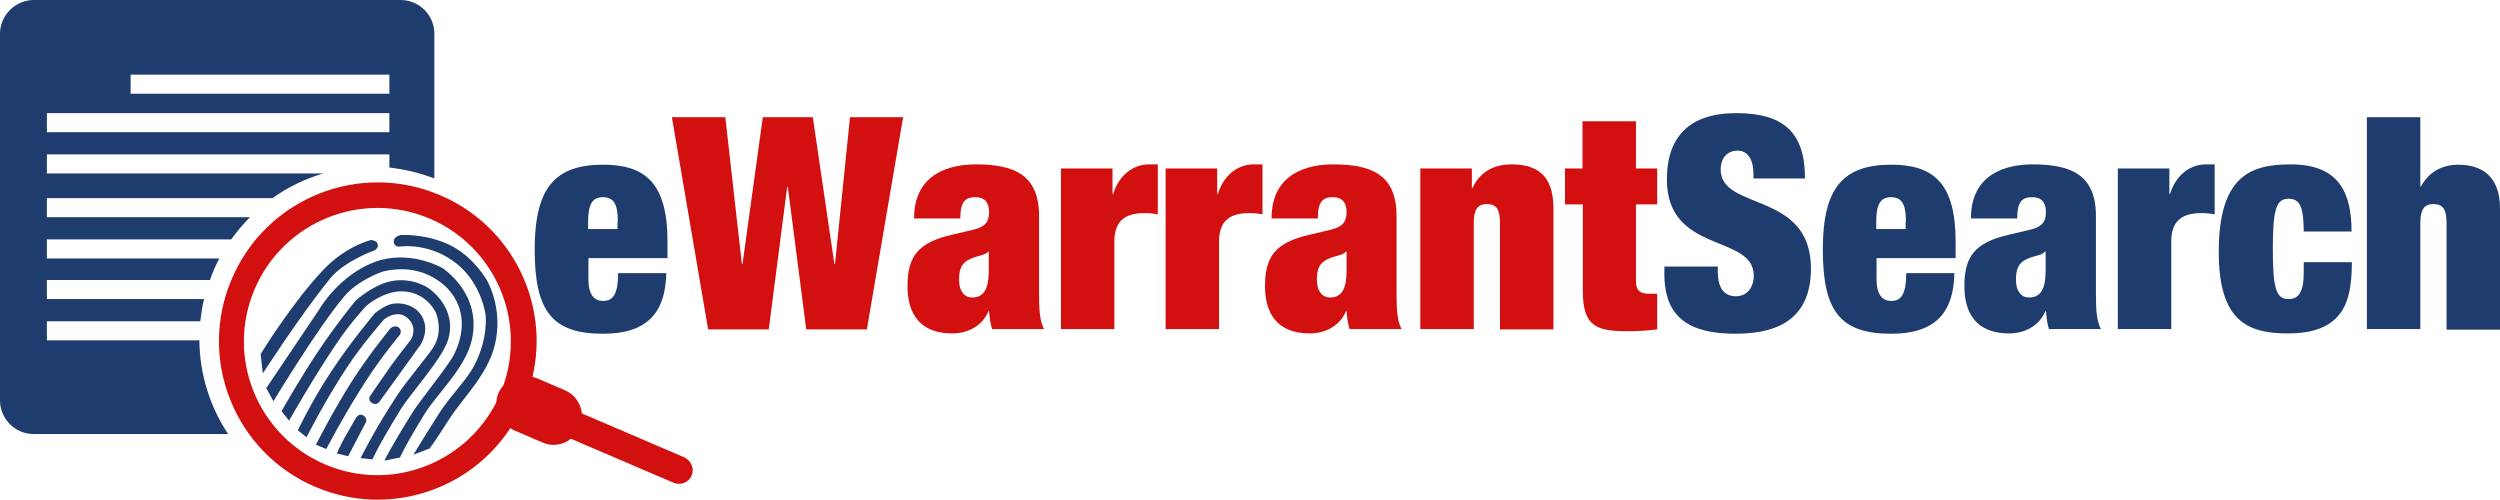
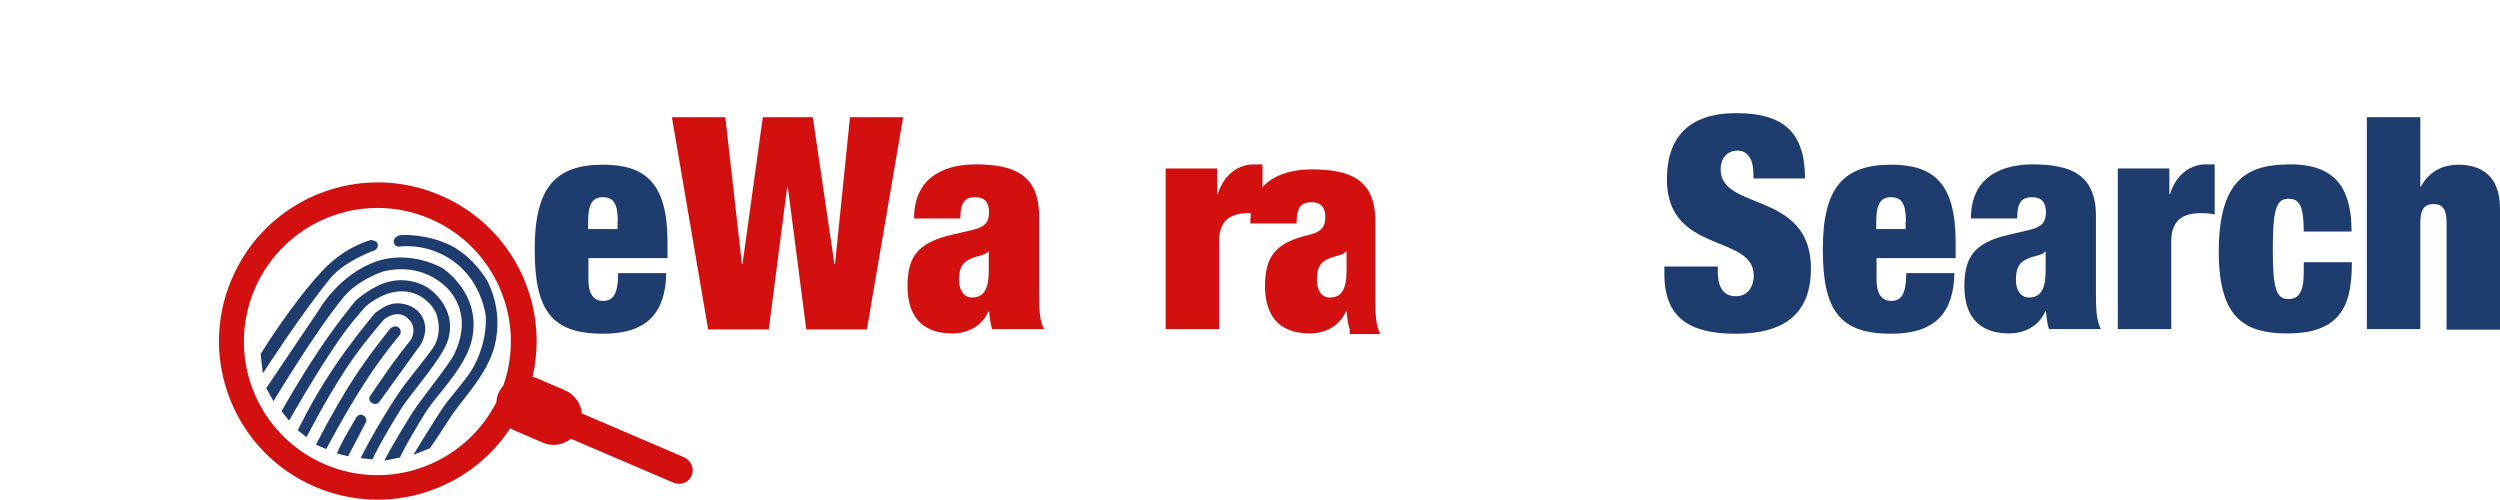
<svg xmlns="http://www.w3.org/2000/svg" version="1.1" id="Layer_1" x="0px" y="0px" viewBox="0 0 800 160.1" enable-background="new 0 0 800 160.1" xml:space="preserve">
-   <path id="XMLID_77_" fill-rule="evenodd" clip-rule="evenodd" fill="#1F3C6F" d="M124.6,53.6v-4.2H15v6.1h88.5  c-5.9,1.7-11.4,4.4-16.3,7.9H15v6.1h65c-2.2,2.2-4.2,4.6-6,7.1H15v6.1h55.2c-1.2,2.2-2.2,4.5-3,6.9H15v6.1h50.3  c-0.6,2.3-0.9,4.7-1.2,7.1H15v6.1h48.8c0.1,11.1,3.5,21.4,9.2,30H10.8c-6,0-10.8-4.9-10.8-10.8V10.8C0,4.9,4.9,0,10.8,0h117.4  c6,0,10.8,4.9,10.8,10.8v46.3C134.5,55.4,129.7,54.2,124.6,53.6z M124.6,23.9H41.8V30h82.8V23.9z M124.6,36.2H15v6.1h109.6V36.2z" />
  <path id="XMLID_74_" fill-rule="evenodd" clip-rule="evenodd" fill="#D21010" d="M221.3,152.2c-0.9,2.2-3.5,3.2-5.7,2.3l-32.9-14.1  c-2.5,2-6,2.6-9.1,1.2l-9.3-4c-0.4-0.2-0.7-0.4-1-0.6c-13.2,20.2-39.4,28.6-62.4,18.8c-25.8-11-37.8-40.9-26.7-66.6  c11-25.8,40.9-37.8,66.7-26.7c23,9.8,35,34.6,29.5,58.1c0.4,0.1,0.7,0.2,1.1,0.3l9.3,4c3.1,1.3,5.1,4.3,5.4,7.4l32.9,14.1  C221.2,147.5,222.3,150,221.3,152.2z M137.6,70c-21.7-9.3-46.8,0.8-56.1,22.5s0.8,46.8,22.5,56.1c20.8,8.9,44.6,0,54.8-19.8  c0.1-1,0.3-2,0.7-3c0.4-0.9,1-1.8,1.6-2.5C168.4,102.3,158.4,78.9,137.6,70z" />
  <path id="XMLID_66_" fill-rule="evenodd" clip-rule="evenodd" fill="#1F3C6F" d="M158.3,110.6c-2.4,9.4-10.2,16.8-14.4,23.3  c-4.8,7.5-6.4,9.6-6.4,9.6l-5.2,2c0,0,3.6-6,8.4-13.5c3.8-5.9,8.5-10.1,11.2-15.3c4.4-8.6,3.5-15.9,3.5-15.9s-1.2-9.8-9-16.2  c-8.7-7.2-18.4-5.7-18.4-5.7s-2,0.3-2-1.7c0.1-1.8,2.5-2,2.5-2s8.6-0.5,16.4,3.7c6.8,3.7,10.8,10.6,10.8,10.6  S161.3,98.6,158.3,110.6z M119.9,80.1c0,0-9.8,3.4-14.4,9.2C96,101,84.1,119.5,84.1,119.5l-0.7-6.2c0,0,10.3-16.8,20.3-27.2  c7.1-7.4,15-9.3,15-9.3s1.7,0.1,2.1,1.1C121.3,79.4,119.9,80.1,119.9,80.1z M120.3,83.7c11.1-3.9,21.3,2.1,21.3,2.1  s12.7,8.1,9.4,22.9c-2,9-11.4,17.7-14.9,23.4c-6.8,11-8.1,14.3-8.1,14.3l-5,1c0,0,1.7-3.7,9-15.4c2.3-3.7,11.4-14.9,13.2-18.4  c5.8-11.5,1.2-21.2-7.9-25.5c-7.5-3.6-15.1-1.1-15.1-1.1s-7.6,2.6-12,7.8c-8.7,10.3-22.7,33.6-22.7,33.6l-2.3-4.2l16.9-25.1  C102.2,98.9,108.6,87.8,120.3,83.7z M113.8,96.2c0,0,5.3-4.8,10.8-6.1c7.2-1.7,12.5,2.1,12.5,2.1s9.4,6.1,6.3,16.5  c-1.9,6.2-12.1,17.2-15.3,22.5c-7.4,12-8.9,15.8-8.9,15.8l-3.8-0.4c0,0,4.4-9.1,12.1-20.7c2.5-3.8,9-11.5,11-14.5  c3.6-5.3,1-11.3,1-11.3s-2.6-6-9.6-6.8c-6.8-0.8-12.8,4.7-12.8,4.7s-5.1,5.4-9.8,12.5c-7.1,10.5-14.8,24.1-14.8,24.1l-2.4-3  c0,0,5.5-9.9,11.6-19C107.3,104.1,113.8,96.2,113.8,96.2z M120,100.2c0,0,3.1-2.6,5.7-3c3.4-0.6,9.4,0.9,10.3,6.9  c0.5,3.2-1.4,6.2-1.4,6.2l-13,18c0,0-0.8,1.5-2.3,0.8c-1.4-0.6-1.1-2-1.1-2s3.4-5.1,6.8-9.9c3.2-4.4,6.5-8.5,6.5-8.5s2.5-4-1.3-7.1  c-3.3-2.7-7.3,0.6-7.3,0.6s-7.2,8.2-11.9,15.4c-7.2,10.9-12.9,22.3-12.9,22.3l-2.8-2.2c0,0,4.5-9.5,10.5-18.5  C112.1,109.5,120,100.2,120,100.2z M125,105c0,0,1.6-1.2,2.7-0.1c1.1,1.1,0.2,2.3,0.2,2.3s-5.9,7-11,15c-6.5,10-12.5,21.5-12.5,21.5  l-3.3-1.4c0,0,5.3-10.5,11.5-20.3C118.3,113.1,125,105,125,105z M114,133.6c0,0,0.8-1.3,2-0.8c1.5,0.7,1.2,2.1,1.2,2.1l-5.8,11.1  l-3.6-0.9c0,0,1.1-2.6,2.5-5.1C112.1,136.8,114,133.6,114,133.6z" />
  <g id="XMLID_1_">
    <path id="XMLID_15_" fill="#1F3C6F" d="M188.3,82.6v6.8c0,5.5,2.3,6.9,4.7,6.9c3,0,4.8-1.9,4.8-8.9h15.4   c-0.2,12.5-6,19.4-20.2,19.4c-16.5,0-21.9-7.4-21.9-27c0-19.7,6.5-27.1,21.9-27.1c13.7,0,20.6,6.1,20.6,24.7v5.2H188.3z M197.7,71   c0-5.4-1.1-7.9-4.8-7.9c-3.5,0-4.7,2.5-4.7,7.9v2.3h9.4V71z" />
    <path id="XMLID_18_" fill="#D21010" d="M244.1,37.5h16l6.9,47h0.2l4.8-47H289l-11.6,67.9H258l-5.9-45.6h-0.2l-5.9,45.6h-19.4   l-11.6-67.9h17.1l5.3,47h0.2L244.1,37.5z" />
    <path id="XMLID_20_" fill="#D21010" d="M317.5,105.4c-0.6-1.8-0.8-3.7-1-5.8h-0.2c-1.9,4.6-6.5,7.1-11.6,7.1   c-10.3,0-14.3-6.3-14.3-15.1c0-9.5,3.3-14,14.3-16.5l6.8-1.6c3.7-0.9,5-2.5,5-5.6s-1.4-4.8-4.4-4.8c-3.2,0-4.8,1.4-4.8,6.8h-14.8   c0-14.7,11.9-17.3,19.7-17.3c12,0,20.3,3.1,20.3,16.5v25.1c0,4.8,0.2,8.5,1.6,11.1H317.5z M316.4,86.7v-6.2h-0.2   c-1,1.3-3.3,1.2-5.8,2.4c-2.7,1.2-3.5,3.2-3.5,6.7c0,3.4,1.6,5.6,4.2,5.6C314.9,95.2,316.4,92.3,316.4,86.7z" />
-     <path id="XMLID_23_" fill="#D21010" d="M339.5,53.9h16.5v8.2h0.2c1.9-6.2,6.5-9.5,11.5-9.5h2.8v16c-1.5-0.3-2.9-0.4-4.3-0.4   c-6.1,0-9.6,2.4-9.6,9.1v28h-17.1V53.9z" />
    <path id="XMLID_25_" fill="#D21010" d="M373,53.9h16.5v8.2h0.2c1.9-6.2,6.5-9.5,11.5-9.5h2.8v16c-1.5-0.3-2.9-0.4-4.3-0.4   c-6.1,0-9.6,2.4-9.6,9.1v28H373V53.9z" />
-     <path id="XMLID_27_" fill="#D21010" d="M431.9,105.4c-0.6-1.8-0.8-3.7-1-5.8h-0.2c-1.9,4.6-6.5,7.1-11.6,7.1   c-10.3,0-14.3-6.3-14.3-15.1c0-9.5,3.3-14,14.3-16.5l6.8-1.6c3.7-0.9,5-2.5,5-5.6s-1.4-4.8-4.4-4.8c-3.2,0-4.8,1.4-4.8,6.8h-14.8   c0-14.7,11.9-17.3,19.7-17.3c12,0,20.3,3.1,20.3,16.5v25.1c0,4.8,0.2,8.5,1.6,11.1H431.9z M430.9,86.7v-6.2h-0.2   c-1,1.3-3.3,1.2-5.8,2.4c-2.7,1.2-3.5,3.2-3.5,6.7c0,3.4,1.6,5.6,4.2,5.6C429.4,95.2,430.9,92.3,430.9,86.7z" />
-     <path id="XMLID_30_" fill="#D21010" d="M454.5,53.9H471v6.3h0.2c2.2-5,6.6-7.6,12.5-7.6c7.5,0,13.4,2.9,13.4,14v38.8H480V71.4   c0-4.3-1.1-6.1-4.2-6.1c-3,0-4.2,1.8-4.2,6.1v33.9h-17.1V53.9z" />
-     <path id="XMLID_32_" fill="#D21010" d="M500.7,53.9h5.7V38.8h17.1v15.1h6.8v11.5h-6.8V90c0,2.9,1.3,4,4.1,4h2.7v11.4   c-3.1,0.4-6.5,0.6-9.3,0.6c-10.5,0-14.5-1.7-14.5-13.1V65.4h-5.7V53.9z" />
+     <path id="XMLID_27_" fill="#D21010" d="M431.9,105.4c-0.6-1.8-0.8-3.7-1-5.8h-0.2c-1.9,4.6-6.5,7.1-11.6,7.1   c-10.3,0-14.3-6.3-14.3-15.1c0-9.5,3.3-14,14.3-16.5c3.7-0.9,5-2.5,5-5.6s-1.4-4.8-4.4-4.8c-3.2,0-4.8,1.4-4.8,6.8h-14.8   c0-14.7,11.9-17.3,19.7-17.3c12,0,20.3,3.1,20.3,16.5v25.1c0,4.8,0.2,8.5,1.6,11.1H431.9z M430.9,86.7v-6.2h-0.2   c-1,1.3-3.3,1.2-5.8,2.4c-2.7,1.2-3.5,3.2-3.5,6.7c0,3.4,1.6,5.6,4.2,5.6C429.4,95.2,430.9,92.3,430.9,86.7z" />
    <path id="XMLID_34_" fill="#1F3C6F" d="M561.1,57.1v-1.6c0-4-1.6-7.3-5-7.3c-3.8,0-5.5,2.9-5.5,6c0,13.4,28.9,6.8,28.9,31.7   c0,14.5-8.5,20.9-24.1,20.9c-14.6,0-22.8-5-22.8-19.1v-2.4h17.1v1.6c0,5.8,2.4,7.9,5.8,7.9c3.6,0,5.7-2.9,5.7-6.6   c0-13.4-27.8-6.8-27.8-30.8c0-13.7,7.3-21.2,22.2-21.2c15.4,0,22,6.4,22,20.9H561.1z" />
    <path id="XMLID_36_" fill="#1F3C6F" d="M600.5,82.6v6.8c0,5.5,2.3,6.9,4.7,6.9c3,0,4.8-1.9,4.8-8.9h15.4   c-0.2,12.5-6,19.4-20.2,19.4c-16.5,0-21.9-7.4-21.9-27c0-19.7,6.5-27.1,21.9-27.1c13.7,0,20.6,6.1,20.6,24.7v5.2H600.5z M609.9,71   c0-5.4-1.1-7.9-4.8-7.9c-3.5,0-4.7,2.5-4.7,7.9v2.3h9.4V71z" />
    <path id="XMLID_39_" fill="#1F3C6F" d="M655.7,105.4c-0.6-1.8-0.8-3.7-1-5.8h-0.2c-1.9,4.6-6.5,7.1-11.6,7.1   c-10.3,0-14.3-6.3-14.3-15.1c0-9.5,3.3-14,14.3-16.5l6.8-1.6c3.7-0.9,5-2.5,5-5.6s-1.4-4.8-4.4-4.8c-3.2,0-4.8,1.4-4.8,6.8h-14.8   c0-14.7,11.9-17.3,19.7-17.3c12,0,20.3,3.1,20.3,16.5v25.1c0,4.8,0.2,8.5,1.6,11.1H655.7z M654.6,86.7v-6.2h-0.2   c-1,1.3-3.3,1.2-5.8,2.4c-2.7,1.2-3.5,3.2-3.5,6.7c0,3.4,1.6,5.6,4.2,5.6C653.1,95.2,654.6,92.3,654.6,86.7z" />
    <path id="XMLID_42_" fill="#1F3C6F" d="M677.7,53.9h16.5v8.2h0.2c1.9-6.2,6.5-9.5,11.5-9.5h2.8v16c-1.5-0.3-2.9-0.4-4.3-0.4   c-6.1,0-9.6,2.4-9.6,9.1v28h-17.1V53.9z" />
    <path id="XMLID_44_" fill="#1F3C6F" d="M737.2,74.1c0-4.2-0.4-6.7-1.1-8.3c-0.8-1.6-2-2.2-3.8-2.2c-3.9,0-5,3.4-5,16.1s1.1,16,5,16   c3.1,0,4.9-2,4.9-8.5v-3.3h15.4c0,8.1-1.2,13.7-4.6,17.4c-3.3,3.7-8.7,5.4-15.8,5.4c-13.1,0-22.2-4-22.2-26.1c0-24.3,10.2-28,23-28   c15.2,0,19.5,8.7,19.5,21.5H737.2z" />
    <path id="XMLID_46_" fill="#1F3C6F" d="M757.4,37.5h17.1v22.2h0.2c2.9-5.4,7.7-7,11.9-7c7,0,13.4,3.2,13.4,14v38.8h-17.1V71.4   c0-4.3-1.1-6.1-4.2-6.1c-3,0-4.2,1.8-4.2,6.1v33.9h-17.1V37.5z" />
  </g>
</svg>